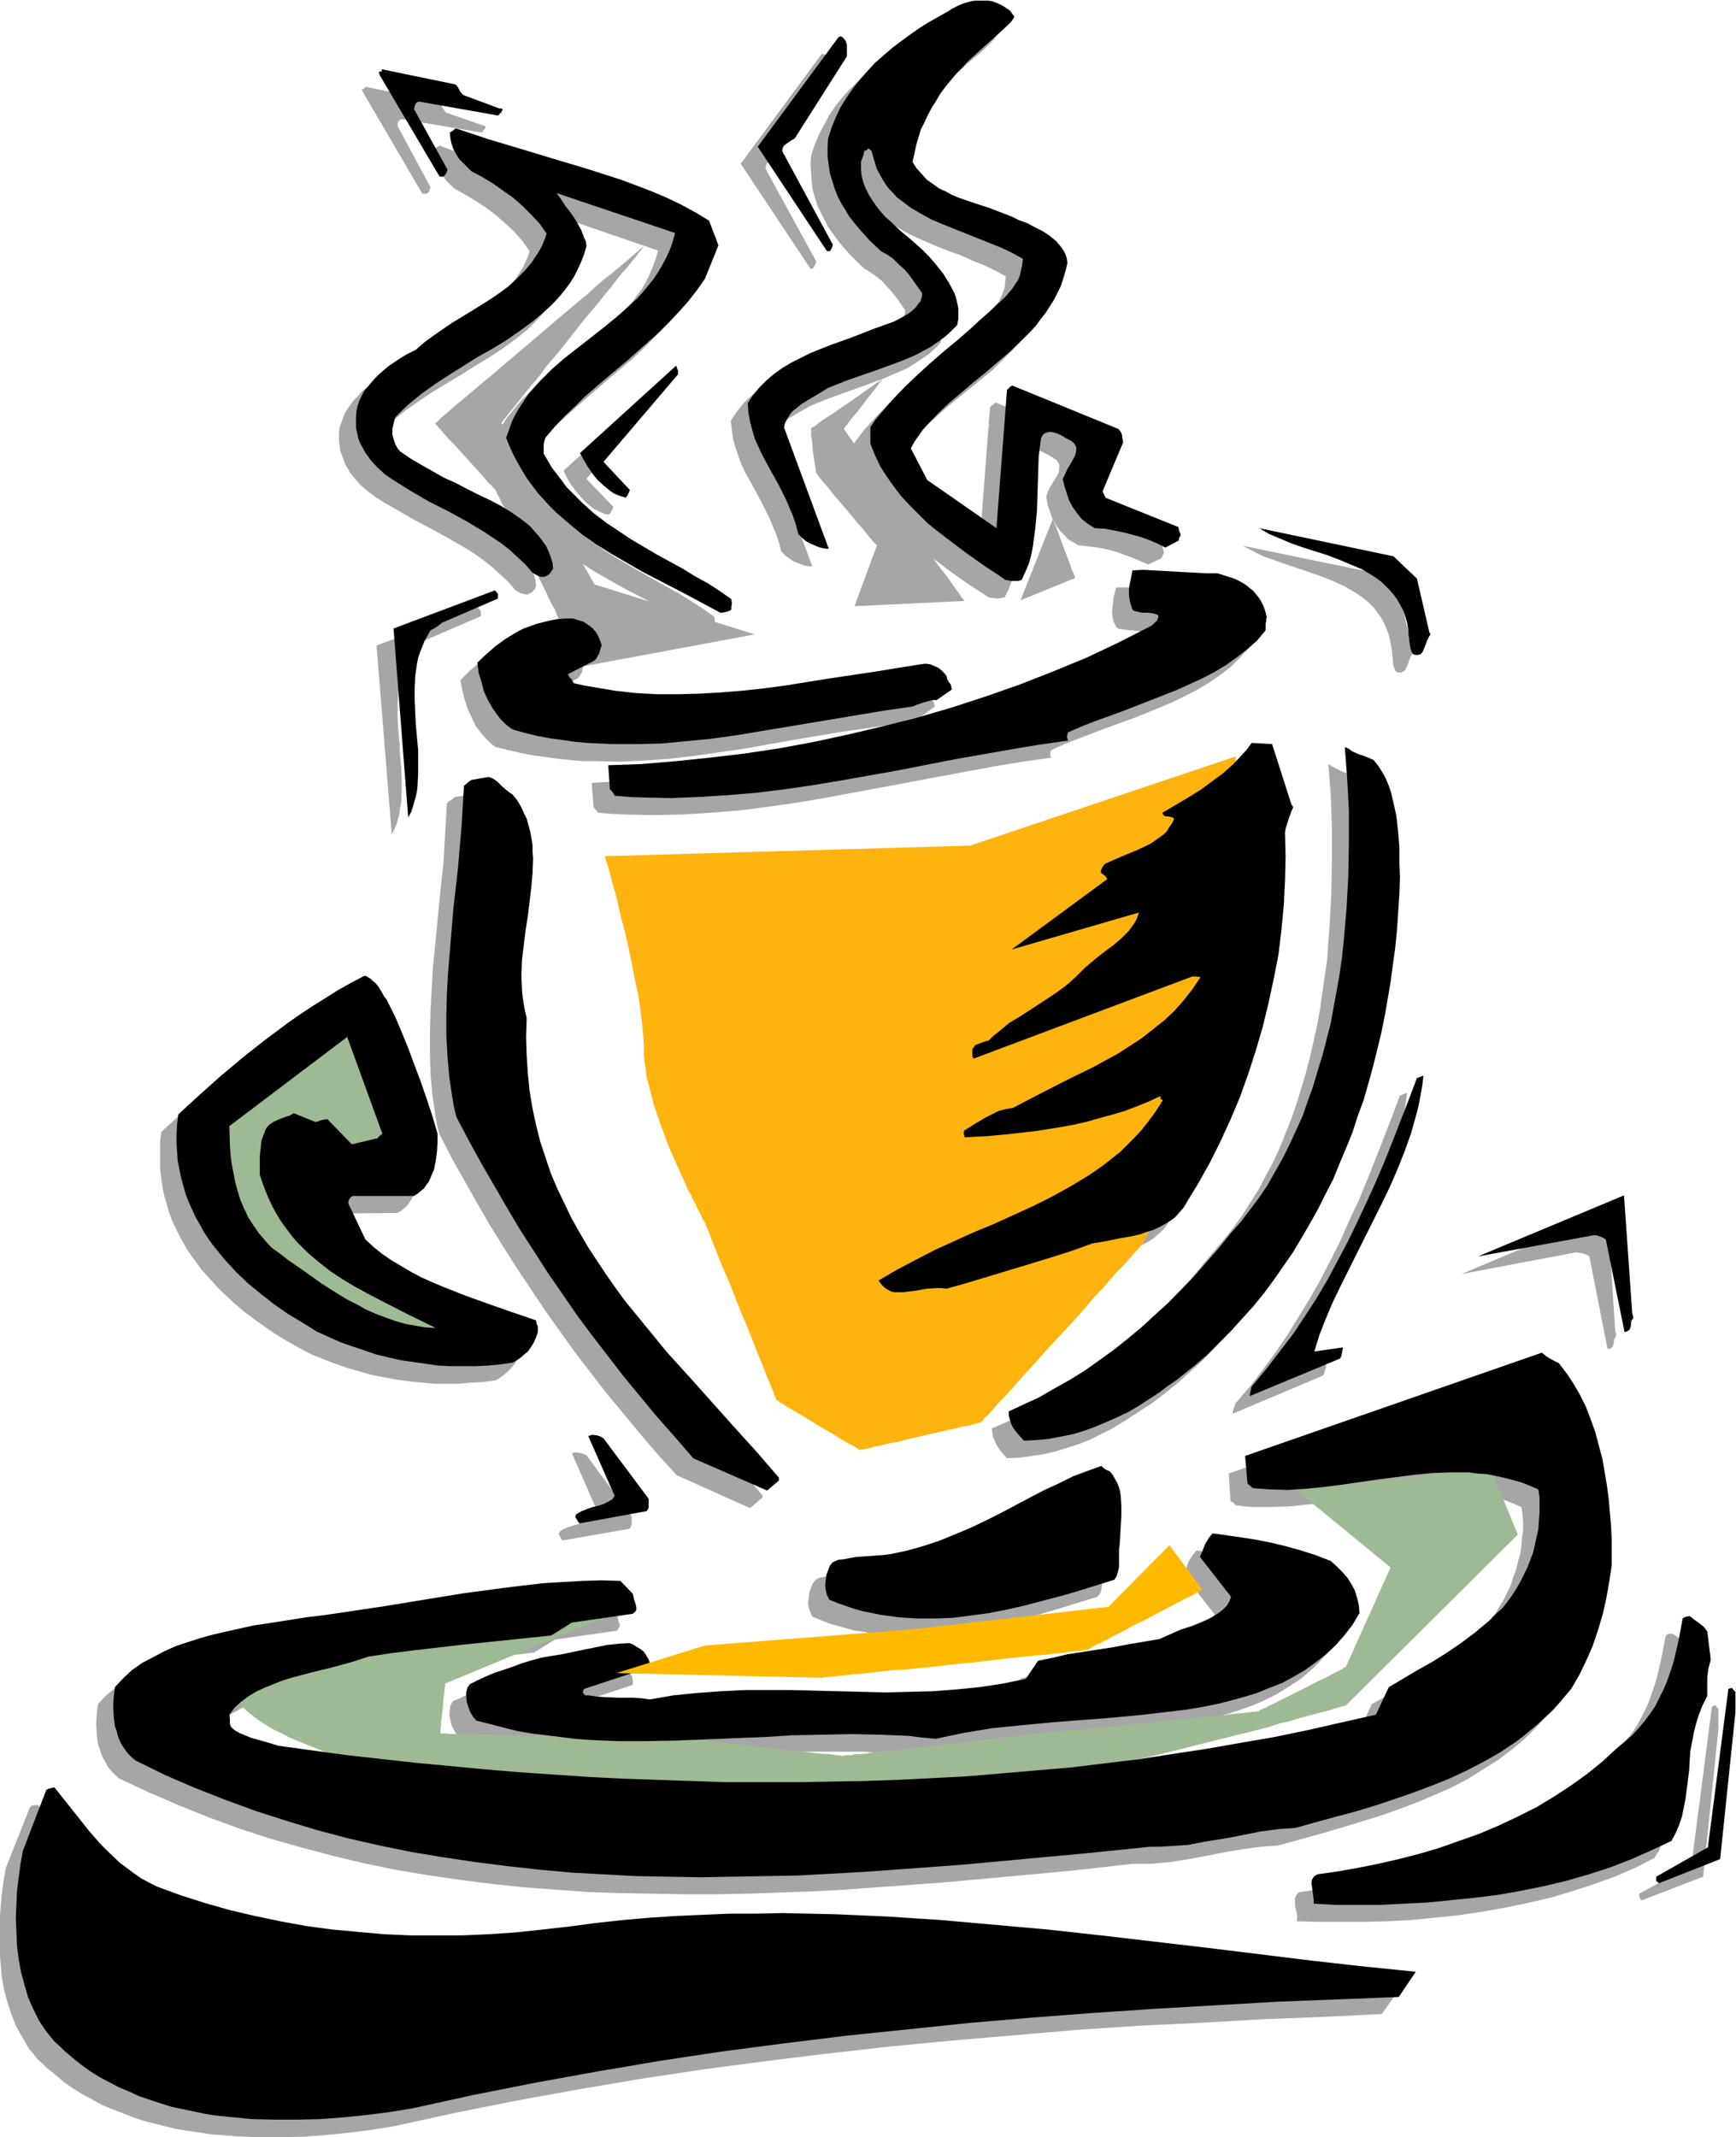
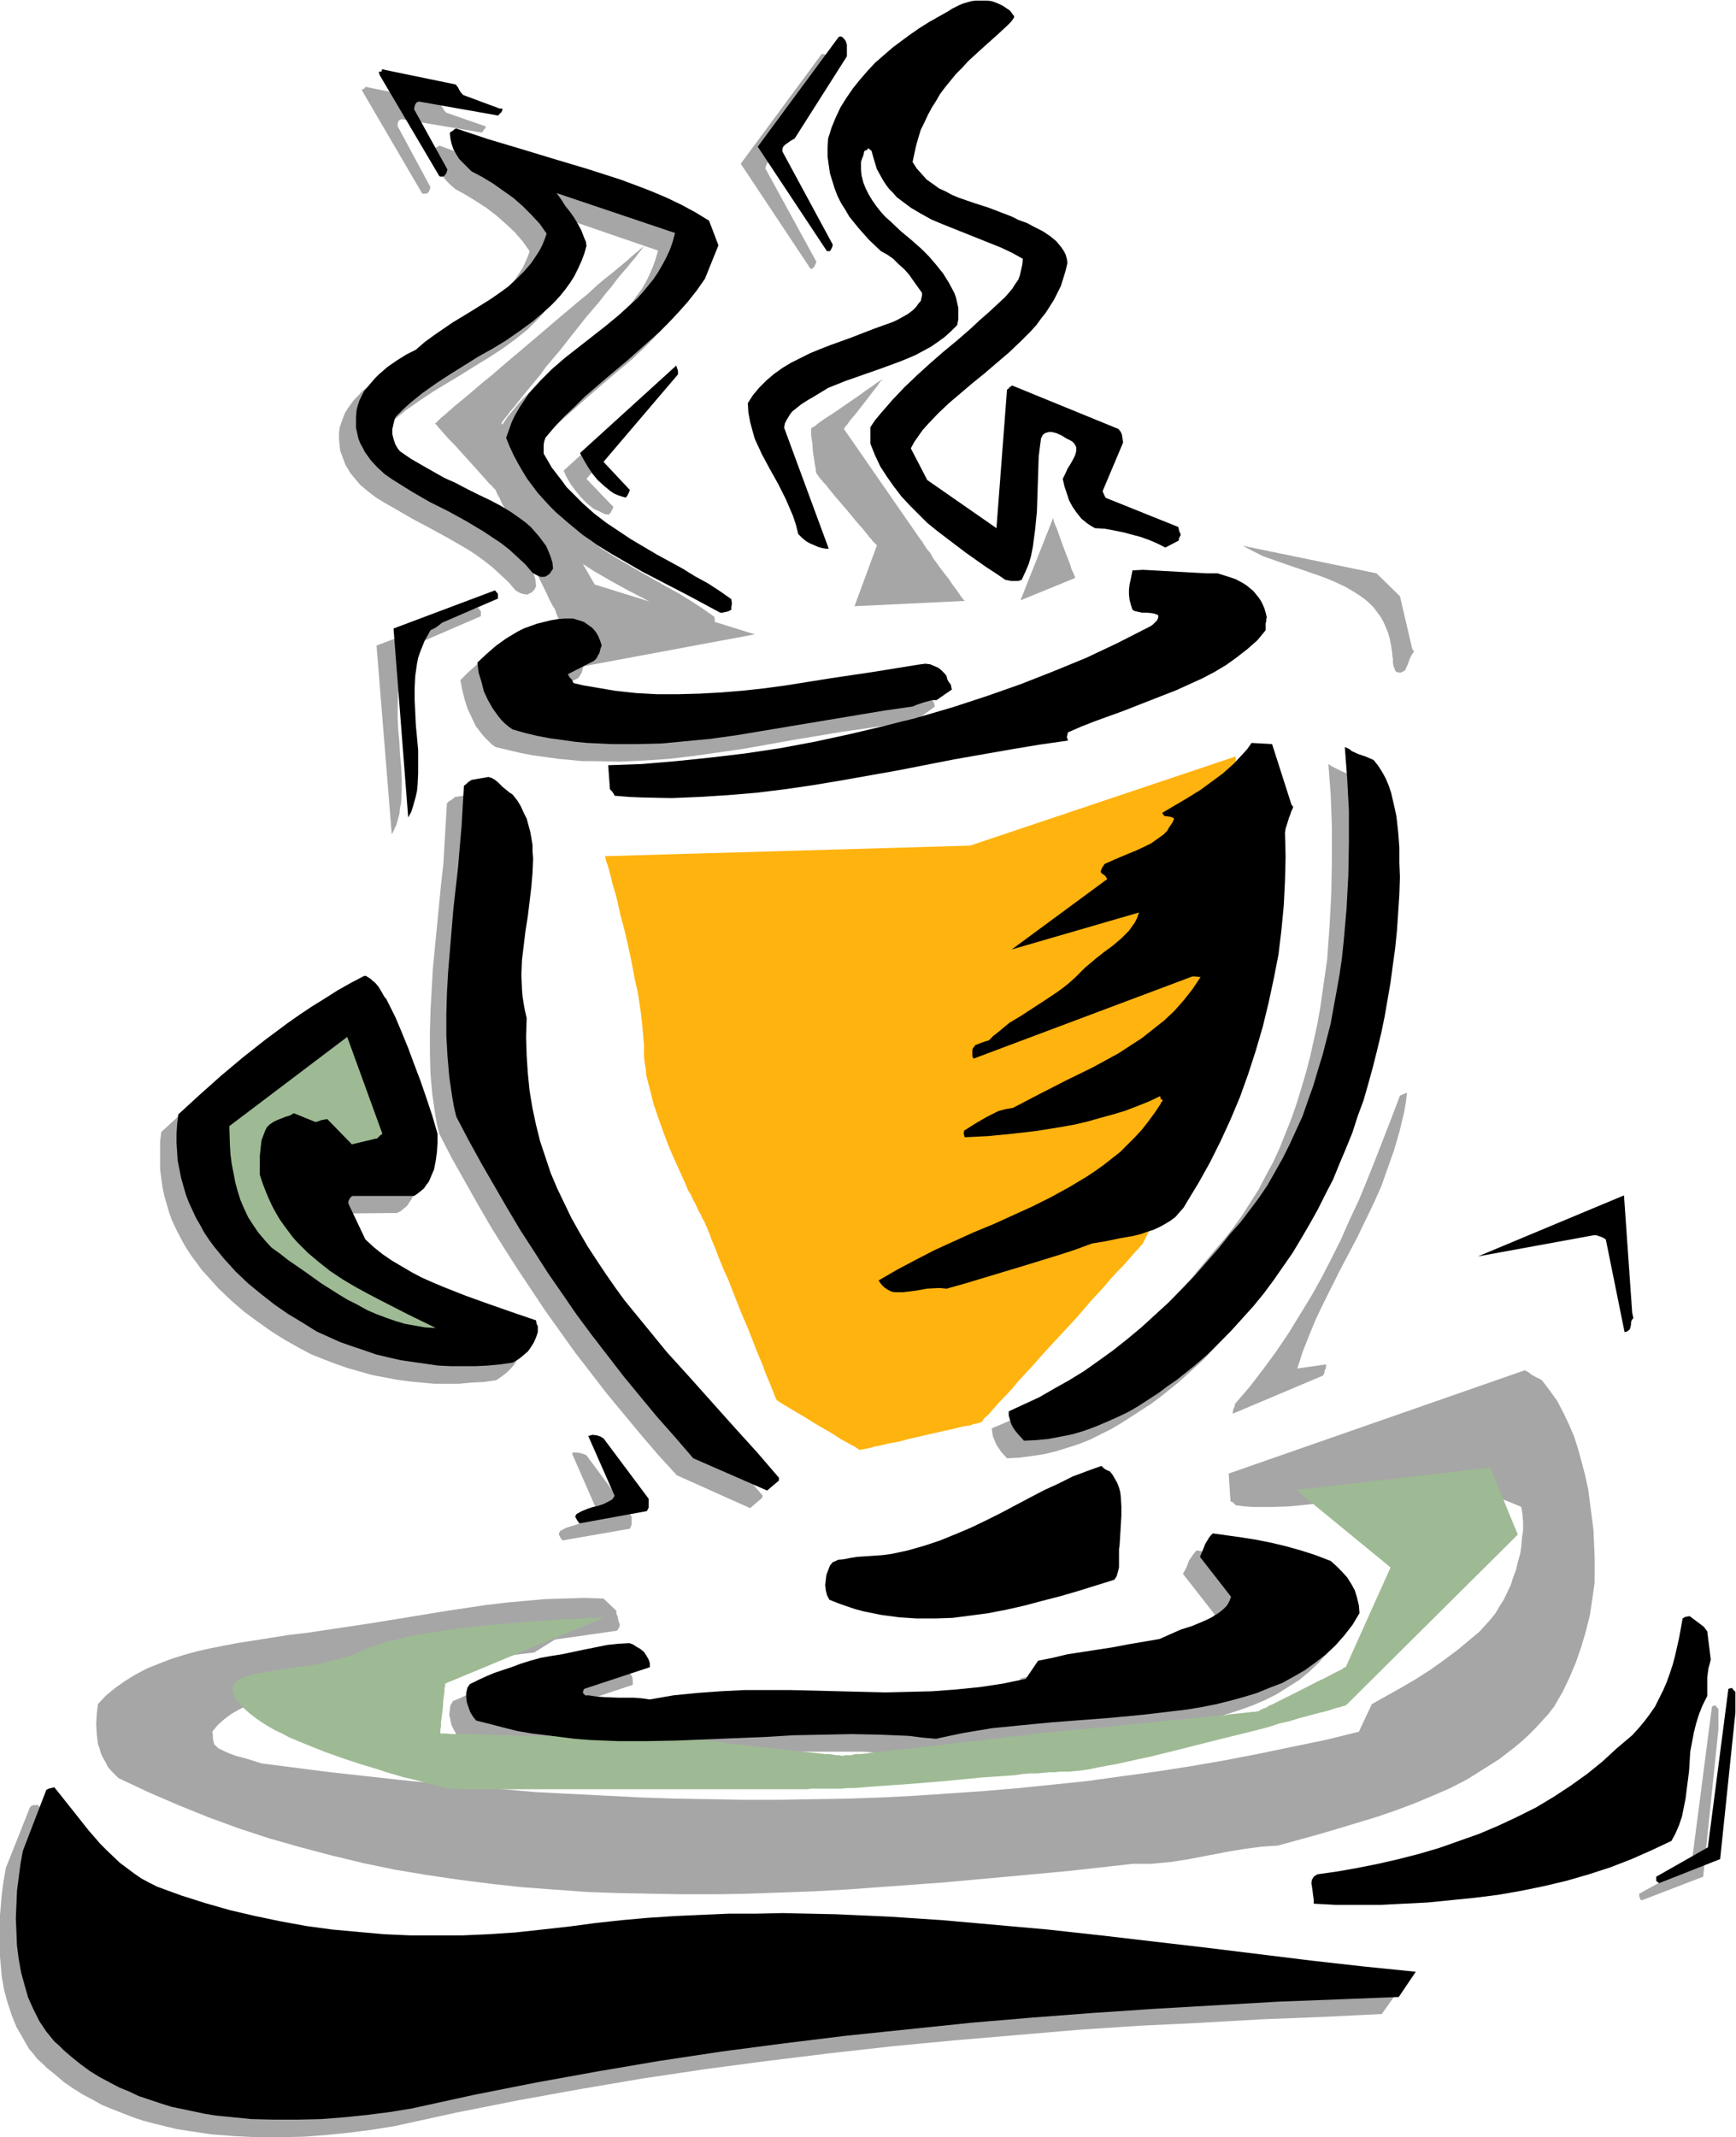
<svg xmlns="http://www.w3.org/2000/svg" fill-rule="evenodd" height="588.515" preserveAspectRatio="none" stroke-linecap="round" viewBox="0 0 2960 3642" width="478.257">
  <style>.brush1{fill:#a6a6a6}.pen1{stroke:none}.brush2{fill:#9eba94}.brush4{fill:#000}</style>
  <path class="pen1 brush1" d="M2930 2947v-35l-3-3-1-2-1-1h-2l-1 1-3 1-35 270-89 49v4l1 3 1 3 2 1h1l104-40 26-251z" />
-   <path class="pen1 brush1" d="m2888 2858-6-48-3-5-3-4-8-6-16-11h-6l-3 1-3 3-6 32-7 31-4 15-5 15-5 15-6 14-7 14-7 13-8 13-10 13-10 12-11 11-12 12-14 10-12 12-12 11-27 22-27 20-29 18-31 18-31 16-33 15-33 14-33 13-34 11-35 10-35 9-35 9-34 7-35 6-34 5-4 1-2 2-2 3-1 2-1 3v10l1 7 2 7 1 8-1 7 38 1h77l40-1 39-2 40-4 40-4 40-6 40-7 39-8 39-9 37-11 37-12 36-13 35-15 33-17 8-13 5-14 5-14 4-15 3-16 2-15 3-32 3-32 2-16 3-17 4-15 5-16 6-16 8-15v-33l2-14 2-8 2-7zm-134-591-13-201-249 105 196-37 5 1 6 1 6 2 5 3 31 158 4-1 3-1 2-3 1-3 1-4v-4l2-4 2-4-2-8z" />
  <path class="pen1 brush1" d="M2719 2697v-43l-1-23-1-23-3-24-3-23-3-23-5-23-6-23-6-22-7-22-9-21-10-21-10-19-13-18-13-17-5-3-5-2-3-2-4-2-5-4-7-4-505 176 3 46 1 2 3 1 2 2 3 3 15 2 15 1h30l31-1 31-3 31-4 62-9 31-5 31-3 30-3 31-1h31l15 1 15 2 15 2 15 3 14 4 15 5 15 6 14 6 2 13 1 13v14l-2 13-1 14-2 13-4 14-3 13-5 13-4 13-12 25-7 11-7 12-8 10-9 10-11 12-12 10-24 20-24 18-24 17-25 16-24 14-50 28-22 47-57 14-58 12-58 12-57 11-58 10-58 9-59 8-58 8-58 6-58 6-59 5-58 4-59 4-58 3-59 2-59 1-59 1h-58l-59-1-59-1-59-2-59-3-59-3-59-3-58-5-59-4-117-12-118-13-117-15-22-7-11-3-11-3-11-4-9-4-10-5-7-7-1-5-1-5v-5l-1-6 9-11 11-10 12-9 14-8 14-7 15-7 15-5 17-5 33-9 16-4 17-4 33-9 16-5 15-6 40-6 40-5 78-8 78-8 76-9 35-22 105-15 2-1 1-2 2-3 1-5-2-4-2-10-2-4v-5l-22-21-33-1-33 1-33 1-34 3-33 3-34 4-67 10-67 11-68 11-67 10-33 5-34 4-44 7-45 7-46 9-22 5-22 6-22 7-21 8-20 8-19 10-18 11-17 12-16 13-14 15-2 17-1 17 1 17 2 17 3 8 2 8 4 8 4 7 4 8 6 7 6 6 6 6 51 24 51 22 52 21 52 19 52 17 53 15 53 14 54 13 53 11 54 9 54 8 55 7 55 6 54 4 55 4 55 2 56 1 55 1h55l55-1 56-2 55-2 55-3 55-4 110-8 110-10 108-10 107-12h32l32-3 32-5 31-6 16-3 15-3 30-5 30-4 14-1 15-1 69-19 34-10 33-10 33-10 32-11 32-12 31-13 30-13 29-15 27-17 27-17 13-10 13-10 12-10 12-11 12-12 11-12 11-12 10-13 14-24 12-25 11-26 9-26 8-27 7-28 4-27 4-28zm-311-1591-21-90-40-39-228-47 17 9 18 9 20 7 20 7 41 14 20 7 20 8 19 9 17 10 9 6 7 5 8 7 7 7 6 8 6 8 5 9 4 9 4 10 3 11 2 11 2 13v4l1 4v7l1 6 2 5 1 3 2 2 4 1h4l4-2 3-2 2-5 2-4 4-11 3-6 4-6-3-4zm-9 756-12 5-14 37-14 36-14 36-14 35-14 34-16 34-15 34-16 32-17 33-18 32-19 31-19 31-21 31-22 30-23 30-25 29-1 5-2 4-1 5v3l154-65 2-4 1-5 2-5v-5l-49 7 9-28 11-28 12-29 13-27 28-56 29-55 14-29 14-29 13-29 11-31 11-31 9-31 8-33 3-17 2-17z" />
  <path class="pen1 brush1" d="m2386 3390-89-9-89-10-180-22-180-21-90-10-90-9-91-8-90-6-91-3-45-1-46-1h-45l-46 1-45 1-46 3-45 3-46 4-46 4-45 6-45 6-46 4-45 4-45 2h-45l-45-1-44-2-45-3-44-5-44-6-43-7-44-9-42-11-42-11-42-13-41-15-14-7-13-8-13-8-12-9-12-10-11-10-11-10-10-11-21-23-19-24-19-25-19-24h-7l-4 1-3 3-41 103-4 23-3 23-2 23-2 23v47l2 23 2 23 4 23 6 22 7 21 8 20 11 19 5 9 6 10 7 8 7 9 8 7 8 8 15 12 14 12 16 11 16 10 17 9 16 9 17 7 18 7 18 7 18 6 19 5 37 9 19 3 20 3 20 3 39 3 40 2h40l40-1 39-3 39-4 39-5 37-6 105-23 106-21 105-19 106-18 107-16 106-14 106-13 107-12 105-10 106-9 105-9 105-7 105-5 104-6 103-4 102-5 30-42zm-28-1865v-25l-1-26-2-27-3-27-3-13-3-13-3-13-4-12-5-12-6-12-7-11-7-10-8-3-7-2-12-5-10-5-6-3-6-4 4 53 2 55v55l-1 56-3 57-4 56-4 28-4 28-4 28-5 28-6 27-6 27-7 27-8 27-8 26-9 26-10 25-10 25-11 24-13 24-12 23-14 22-14 22-15 21-16 20-17 20-21 25-20 24-22 23-21 23-23 22-22 22-24 20-24 20-24 19-24 18-25 17-25 16-26 15-26 14-26 13-26 11 1 7 1 7 3 7 3 7 4 6 4 6 10 11 21-1 22-3 20-3 21-5 19-6 19-6 20-8 18-9 18-9 17-10 17-11 17-11 17-11 16-12 30-24 21-19 21-19 20-21 19-20 18-22 18-22 17-22 17-23 15-24 15-24 15-24 13-26 13-25 13-26 12-26 11-27 10-27 10-27 9-28 8-28 8-28 8-28 12-58 5-29 5-29 4-30 4-30 3-29 2-30 2-30 1-30zm-68 1253-2-13-2-13-5-12-6-11-7-11-8-10-10-10-9-8-26-10-26-9-25-7-24-6-25-4-25-4-50-8-4 5-3 4-6 9-4 11-6 11 54 69-3 7-5 7-5 6-6 5-7 5-8 4-8 5-8 3-18 7-19 7-18 7-17 9-27 5-26 4-26 4-26 4-52 9-25 5-26 6-20 30-20 5-20 4-40 6-40 4-40 2-40 2h-40l-80-1-81-2h-80l-40 1-40 3-41 5-40 6-14-1-13-1h-26l-25-2h-13l-13-2h-3l-3-1-2-1-1-1v-6l2-2 111-37v-7l-1-7-4-6-5-6-6-5-6-5-7-3-6-3-18 1-19 3-20 3-19 5-38 8-19 3-18 2-17 6-17 5-16 5-15 5-28 11-14 7-14 6-2 4-2 3-1 8-1 8 2 9 2 9 4 8 4 7 5 6 24 7 24 6 24 5 24 5 24 3 24 3 25 2 24 2 50 2h99l50-2 50-2 50-3 49-2 50-2h98l48 3 24 2 23 3 23-5 24-5 24-4 24-4 51-6 51-4 52-4 53-4 51-5 51-6 25-4 25-4 24-5 24-5 23-7 22-7 22-8 21-9 20-10 19-12 19-12 17-14 16-15 15-17 14-19 6-9 7-11z" />
-   <path class="pen1 brush1" d="m2173 1400-33-103-35-1-7 10-8 9-16 17-17 15-19 15-20 13-21 14-21 13-23 13 1 3 2 2 2 1h9l4 1 3 2-4 8-4 7-5 6-6 6-6 6-7 5-7 4-9 4-16 9-18 7-18 8-18 8-2 1-1 2-2 4-3 5 1 2 1 2 3 2 3 2 2 2 1 4-162 120 217-63-3 8-4 8-6 8-5 7-6 6-7 7-14 11-29 23-13 10-6 6-5 6-11 10-10 9-11 9-10 8-21 14-21 13-20 12-19 13-18 14-9 7-9 9-7 1-6 2-5 3-4 1-2 1-1 2-1 3-1 3-1 3v4l1 4 1 3 373-139h6l8 1-14 20-15 20-16 17-17 17-18 15-20 14-20 14-20 12-22 13-21 11-45 23-46 23-45 24-13 2-11 3-11 4-10 5-19 12-19 11-1 1v1l-1 3 1 4 1 3 20-1 20-1 41-4 43-5 44-6 21-5 21-5 22-5 21-6 21-7 20-7 20-8 20-9v3l1 2h2l1 1v1l-1 2-1 1-1 2-10 16-11 14-12 14-12 14-12 12-13 12-14 12-13 10-15 11-14 10-30 18-31 17-33 16-32 15-34 15-33 14-34 15-33 15-32 16-32 17-31 19 4 7 5 5 6 4 6 2 7 2h14l8-1 8-1 7-2 17-2 17-1h8l8 1 64-19 62-19 61-19 31-10 30-11 24-4 24-4 24-5 22-6 11-4 10-4 10-5 9-6 8-7 8-7 7-9 5-9 21-33 19-35 18-36 16-37 16-38 15-39 13-40 11-41 11-41 8-41 8-42 5-42 4-41 3-42v-41l-1-40 1-7 2-7 4-12 2-6 2-5 2-4 1-3-3-5zm-43-306v-5l1-4 1-4-2-7-3-7-3-7-3-7-4-6-4-5-5-5-5-5-12-8-13-7-14-6-16-4h-19l-19-1-36-3-35-2h-36l-2 8-2 8-1 9-1 8-1 9 1 8 2 9 4 8 3 3 4 1 8 1 10 1 9 1h4l2 1 2 1 1 2v3l-2 4-3 4-4 4-4 3-4 2-52 26-54 25-55 24-56 21-58 21-57 18-59 17-59 16-59 14-59 12-60 11-59 9-59 8-59 6-58 4-57 3 3 40v1l2 3 3 3 3 4 24 2 24 1 48 1 48-1 48-3 49-4 48-6 48-7 48-8 97-18 96-18 97-18 49-8 49-7-2-2v-8l2-3 22-10 23-9 47-18 47-17 45-18 23-10 21-10 21-11 20-12 19-13 18-14 16-16 15-16v-10zm-145-152-1-3-1-4-1-4-2-4-122-49h-1l-1-3-3-4-2-5 35-83v-6l-1-6-3-6-3-4-181-75-2 1-1 1-1 1h-1v1l-2 1-3 3-18 236-117-82-29-55 7-10 7-10 7-10 8-10 17-19 19-17 20-18 20-17 21-17 42-34 19-19 19-19 17-20 7-10 7-11 7-12 6-11 6-12 5-13 3-13 4-13-1-7-3-7-3-6-3-6-5-6-5-5-5-5-6-4-12-9-13-7-14-6-13-6-13-5-13-5-25-10-26-8-25-9-12-5-12-6-11-6-10-7-10-8-9-8-8-10-7-11 2-15 3-13 4-14 5-13 5-13 6-12 7-13 7-12 8-12 8-11 9-12 10-11 10-11 10-10 23-22 30-25 14-14 6-6 5-7v-3l-1-3-3-3-3-3-5-5-6-3-7-4-6-2-7-2-7-1-7-1h-7l-7 1-7 1-7 1-7 3-6 2-7 3-6 4-5 4-16 8-16 10-17 10-15 10-16 12-15 12-16 13-14 13-14 14-13 14-12 15-11 16-9 17-9 17-7 17-6 18-1 16 1 15 1 15 2 14 4 13 4 13 6 12 6 12 6 12 8 11 8 11 8 10 18 20 19 18 11 7 10 7 10 8 9 10 8 9 8 10 14 20v5l-1 5-1 4-2 4-6 7-6 6-8 5-7 5-9 4-8 4-36 14-36 13-36 14-18 7-17 7-16 7-16 9-14 9-14 10-14 10-12 12-10 13-10 15 2 16 2 15 4 15 5 14 5 14 6 13 14 25 14 26 13 26 6 14 6 14 5 15 4 15 6 7 7 5 7 5 7 3 8 3 6 2 6 1h6l-77-207 2-6 2-6 3-6 3-5 5-4 4-5 10-8 11-7 12-7 23-13 30-12 61-22 30-11 14-6 14-6 14-6 13-8 12-8 12-8 11-10 10-10 1-10v-19l-2-9-2-9-3-9-4-8-4-8-11-17-11-15-13-14-12-12-9-8-18-15-9-7-18-17-8-9-8-8-8-10-7-9-6-10-5-11-4-10-2-11-1-11v-12l1-7 2-5 1-5 2-3h3l1-1 1-3h1l2 1 2 2 1 1 3 11 3 11 4 10 4 9 5 9 5 8 6 7 7 8 7 6 7 7 16 11 17 11 18 9 20 9 19 8 20 8 20 7 20 9 20 8 19 9 18 10-1 9-1 10-3 8-3 8-4 8-6 7-5 8-6 6-14 13-15 14-15 13-15 14-47 40-45 40-21 20-21 22-20 22-9 12-9 12v29l8 19 10 19 11 18 11 17 13 17 14 15 15 15 16 14 16 14 16 13 33 25 34 24 34 22 5 1h4l4 1h3l5-1 6-1 7-14 5-14 4-14 3-14 3-15 2-15 2-31 1-31 1-32 2-31 1-15 3-15 1-5 2-3 3-2 4-1 3-1 4 1h4l5 2 8 4 8 4 8 5 3 2 2 1 2 4 2 3v8l-1 7-4 7-5 8-2 4-3 4-4 8-3 9 2 13 4 12 4 12 6 11 7 10 9 9 4 5 6 4 6 3 6 4 17 2 16 2 16 3 15 4 14 5 14 5 14 6 14 6 23-11v-2l1-1 1-3 2-3zm-104 1720v-16l2-33 1-17-1-16-2-8-2-8-3-7-3-7-4-7-6-7-3-1-3-1-4-3-4-3-24 8-24 10-24 11-25 12-25 13-24 12-50 26-26 13-26 11-27 11-27 9-27 8-15 3-14 2-14 2-15 2-14 1h-15l-6 2-6 1-11 1-10 2-4 1-5 3-5 6-3 7-3 8-1 9-1 9 1 9 3 8 3 7 15 6 15 6 15 4 14 4 15 4 15 2 15 3 15 2 31 2h30l30-2 31-3 30-5 31-5 31-7 31-8 30-9 31-9 61-19 5-6 2-7 1-7 1-8-1-16 1-8 1-7z" />
  <path class="pen1 brush1" d="m1592 1196-2-2-2-4-1-4-2-5-3-5-5-5-6-4-7-3-7-2-7-1h-8l-8 2-74 11-74 12-74 11-37 5-37 4-37 4-37 2-36 1-36-1-37-2-35-3-35-6-18-4-18-4-3-5-3-5-2-2v-1l-1-1-1-1 46-22 2-2 2-3 3-5 1-4 1-4 2-4 1-5-2-8-3-8-5-7-6-6-6-5-8-5-9-4-10-2h-13l-13 1-12 1-12 3-12 3-11 4-11 5-10 5-10 5-10 6-18 13-16 14-15 15 3 16 4 16 5 16 7 15 7 15 10 13 5 6 6 6 6 6 7 5 21 5 21 5 21 4 22 3 21 3 21 2 21 2h21l43 1 42-2 43-3 42-5 42-6 42-6 84-15 84-14 42-6 42-6 8-2 7-2 6-2 5-2 11-3 6-1h5l26-19-2-8zM1415 125v-20l-2-5-3-5-1-1-2-1-3-1h-3l-138 187 119 179h2l2-1 2-2 2-4 2-5-87-159 1-4 1-3 2-3 3-3 7-4 8-5 88-140zm-115 2423-38-44-38-43-39-42-38-43-38-42-37-44-35-44-17-23-16-23-16-23-15-24-14-24-14-24-12-25-12-26-10-26-10-26-8-28-7-27-6-29-5-29-3-30-3-31v-31l1-33-3-12-2-12-2-12-1-13-1-24 1-25 3-26 2-25 4-25 4-25 3-24 2-25v-35l-1-12-1-11-2-11-3-11-4-11-4-11-6-10-6-10-7-10-7-5-6-4-4-5-9-8-5-3-5-3-6-2-28 4-6 5-4 2-4 4-2 34-2 34-2 35-4 35-7 72-7 72-2 36-2 36-1 36v35l1 36 3 34 5 35 3 17 4 16 21 41 22 39 22 39 22 38 23 37 23 36 24 36 24 36 25 35 25 35 27 35 27 35 29 35 29 35 30 35 32 35 125 56 21-18v-4zm-81-1490-1-7-20-14-20-13-21-13-22-12-44-25-43-25-22-14-21-15-20-16-20-17-18-18-9-10-9-10-8-11-8-11-8-12-7-12v-15l1-6 2-6 16-19 17-18 17-17 18-16 36-32 36-31 37-31 17-16 17-17 17-18 16-18 15-19 14-20 22-56-16-43-23-13-24-13-25-12-25-11-27-10-27-10-28-10-28-8-56-18-57-17-56-17-28-8-27-10-2 2h-1l-1 1h-1l-1 1-2 1-3 2 1 11 2 9 4 9 4 8 6 8 6 8 7 7 8 7 18 10 18 11 17 11 17 13 16 14 15 14 14 16 12 17-3 9-4 9-4 9-5 8-10 15-12 14-13 13-14 12-15 12-15 10-33 21-32 20-17 10-16 11-15 12-14 12-16 9-17 9-15 12-16 12-6 7-7 7-6 8-5 7-5 8-3 8-3 8-3 9-1 10v10l1 9 1 10 3 8 3 8 3 8 9 15 5 6 11 13 13 11 13 10 16 10 16 9 31 18 32 17 31 17 31 18 14 9 15 11 14 11 13 12 14 13 12 14 5 3 4 2 3 1h1l4 1h4l3-2 3-1 2-2 3-3 3-6-1-11-3-10-3-9-5-9-5-9-7-8-6-8-8-7-8-7-8-7-17-12-18-10-17-9-20-10-20-10-20-10-19-10-19-10-19-11-18-11-19-12-5-6-4-7-3-8-1-9-1-8 2-9 2-8 5-8 11-10 10-9 22-18 23-16 24-16 48-29 24-15 23-14 23-15 22-16 21-17 9-9 9-9 9-10 8-11 8-10 7-12 6-12 6-12 5-14 5-13-2-8-2-7-6-12-6-11-6-11-7-10-7-10-8-10-7-12 201 69-4 14-5 14-6 14-6 12-7 12-9 12-8 11-10 11-9 11-11 10-21 19-23 18-46 37-23 18-21 19-21 20-9 10-9 11-9 11-8 12-6 12-6 13-6 14-4 14 6 15 7 14 7 14 8 13 8 13 9 12 9 12 9 12 10 10 11 11 22 20 24 18 24 18 25 16 26 15 27 15 27 14 26 14 54 27 26 14h3l5-1 5-1 5-3v-7l1-3z" />
  <path class="pen1 brush1" d="m1127 664-1-5v-3l-2-3-163 149 5 11 7 12 9 12 9 11 10 10 11 9 7 3 6 3 6 3 7 1 1-1 2-2 2-4 3-6-46-48 127-148v-4zm-50 1934v-14l-77-104-2-1-2-1-7-2-7-1h-4l-3 2v-1l45 103-3 3-2 3-6 4-8 3-9 3-9 3-10 3-9 3-9 5-1 2-1 2v2l1 2 2 4 3 4 115-20 3-7zm-188-299-1-9-1-5-2-5-40-15-40-13-40-14-38-15-18-8-18-9-18-8-17-10-16-10-16-12-15-12-14-13-30-60 1-5 1-3 2-3 4-2 104-1 6-3 6-5 5-4 4-6 4-6 3-7 3-6 3-8 4-14 2-16 1-15v-15l-10-31-10-30-10-30-10-28-11-28-10-26-12-26-11-25-4-5-6-10-3-4-4-8-6-7-4-3-4-4-4-3-3-1-4-1-23 13-23 13-21 13-21 14-21 14-20 14-40 29-38 30-37 31-36 32-37 34-2 16v48l2 15 2 15 3 14 8 28 5 14 6 13 6 12 7 13 7 12 8 12 9 12 8 11 10 11 19 21 21 20 22 19 23 17 24 17 24 15 25 14 19 10 20 8 21 8 20 7 21 6 21 6 21 4 21 4 22 3 21 2 21 2h43l21-2 21-1 21-3 6-4 7-5 6-5 6-6 6-7 5-8 4-9 3-9zM824 214l-63-22-3-3-3-5-3-5-4-6-125-25-1 2-1 1-2 1h-2v1l1 2 1 2 1 2 100 171h7l2-1 2-2 1-2 1-3 1-3-56-104v-4l1-4 3-3 3-1 137 23 1-2 3-4 2-2v-2l-1-1-1-1h-2zm-4 828-5-7-173 65 26 322 4-8 4-9 5-18 1-10 2-9 1-20v-20l-1-21-2-21-1-21-2-21-1-21v-21l1-21 3-20 3-10 3-9 3-10 4-10 5-9 6-9 5-3 5-4 4-3 5-3 95-41v-8zm825-18-188 9 38-103v-1l-1-1-1-1-2-2-3-3-3-4-3-3-3-4-8-10-9-10-19-23-19-22-9-11-7-9-4-4-3-4-3-3-2-3-2-3-1-1-1-1v-1l-1-3v-4l-1-4-1-6-1-7-2-13-1-14-1-7-1-6v-12h1l1-2 3-1 3-2 2-2 8-6 9-6 11-7 45-31 11-8 9-6 8-6 3-2 3-2 2-1 2-1 1-1v1l-3 2-3 4-4 6-5 6-6 8-24 31-6 7-5 6-4 6-4 4-1 3h-1v1l131 189 1 1 1 1 1 2 3 5 4 6 6 7 5 9 13 18 14 18 6 9 6 8 5 7 4 6 4 5 1 1 1 1z" />
  <path class="pen1 brush1" d="m1287 1081-273-85-159-275 2-3 3-4 5-6 5-7 7-8 7-9 8-10 9-11 10-12 10-12 10-14 23-27 22-28 23-29 23-27 10-13 11-13 9-12 9-11 9-10 7-9 7-8 5-7 5-6 3-4 2-2 1-1-1 1-1 1-2 1-2 2-3 2-3 3-4 3-8 7-9 8-11 9-12 10-14 11-14 12-14 13-16 13-32 27-34 29-33 28-32 27-16 14-15 12-14 12-13 11-12 10-11 9-9 8-8 7-4 3-3 3-2 2-2 2-2 2-1 1h-1v1l1 1 1 1 2 2 2 3 3 3 6 7 8 9 9 9 19 21 19 21 9 10 7 8 7 8 3 2 2 3 2 2 2 2h1v2l1 1 1 3 2 4 3 5 2 5 3 6 4 7 4 8 4 8 8 18 9 19 10 19 10 20 9 18 9 18 4 8 4 8 3 7 3 6 3 6 3 5 2 3 1 3 1 2v1l38 93 301-56z" />
  <path class="pen1 brush2" d="M1031 2756h-3l-5 1h-22l-10 1-11 1h-12l-14 1-14 1-15 1-15 1-17 1-33 3-35 3-35 4-35 5-33 5-16 3-15 3-15 4-14 3-12 4-12 4-11 3-9 5-19 8-20 6-21 5-22 5-22 3-21 3-20 3-19 3-9 2-8 1-8 2-7 2-6 2-6 3-5 2-3 3-3 4-2 4-1 4 1 4 1 5 3 6 4 6 6 7 7 7 8 7 9 7 10 7 11 7 12 7 13 6 13 7 29 12 30 12 31 11 30 10 30 9 15 5 14 4 13 4 13 3 12 3 11 3 10 3 10 2 8 2 6 2 6 1h4l2 1h11l4 1h593l7-1h52l10-1h11l12-1 13-1 13-1 28-2 29-2 61-5 31-3 30-3 30-2 28-2 13-2 12-1h12l11-1 10-1h10l9-1h15l10-1 11-1 13-2 14-3 16-3 17-3 18-4 18-4 19-4 41-10 83-21 41-10 20-5 19-5 18-6 18-4 16-5 15-4 15-4 12-3 11-3 9-3 8-2 3-1 3-1h2l1-1h1l293-291-47-114-331 38 161 132-76 169v1h-2l-2 1-2 2-4 2-4 2-4 2-6 3-11 6-13 6-27 14-28 14-12 6-12 6-5 2-4 3-4 1-4 2-3 1-1 2h-3l-3 1h-5l-7 1-9 1-10 1-11 1-13 2-14 1-15 2-15 1-17 2-33 3-36 4-35 3-34 4-16 1-16 2-15 1-13 1-13 2-12 1-10 1h-8l-7 1-5 1h-5l-3 1h-4l-6 1-8 1-9 1-10 1-11 1-12 2-13 1-14 2-14 2-30 3-30 4-31 3-30 4-14 1-14 2-13 1-12 1-11 2-10 1h-9l-8 2h-10l-3 1h-4l-3-1h-5l-6-1-7-1h-7l-9-1-9-1-10-1-21-2-24-3-47-5-23-3-22-2-10-2-9-1-8-1-8-1-7-1h-6l-5-1h-3l-2-1h-41l-13-1h-47l-18-1h-18l-40-1-40-1-40-1h-39l-19-1h-18l-17-1h-15l-15-1h-34l-8-1h-10v-7l1-6v-6l1-8 2-15 1-16 1-7 1-7v-5l1-4v-4l272-113z" />
  <path class="pen1" style="fill:#ffb30f" d="m1031 1459 623-18 453-152-19 576-1 3-2 3-3 5-3 6-4 7-4 7-5 9-5 10-6 10-5 10-6 11-13 24-13 23-14 24-12 23-6 11-6 11-5 10-6 9-4 9-5 7-4 7-3 6-2 4-2 4-1 2-1 1-1 1-1 1-1 1-3 4-6 6-6 7-7 8-8 9-10 10-10 11-10 12-12 13-12 13-24 28-26 28-26 28-24 27-12 13-12 13-10 12-10 11-10 10-8 9-7 8-6 7-6 5-3 4-1 2-2 1v1h-2l-3 1-4 1-5 1-5 2-7 1-6 1-8 2-8 2-18 4-18 4-39 9-19 5-17 3-8 2-8 2-7 1-6 2-5 1-5 1-4 1h-3l-1 1h-1l-2-1-1-1-3-2-3-2-4-2-4-2-5-3-11-6-12-8-26-15-26-16-12-7-10-6-5-3-5-3-3-2-4-2-2-2-2-1-1-1h-1v-1l-1-2-2-4-2-6-3-7-3-8-4-9-4-10-4-11-5-12-5-12-5-13-11-28-12-28-11-28-11-28-6-13-5-12-5-12-4-11-4-10-4-9-3-9-3-7-2-5-2-4-1-3v-1h-1v-2l-2-2-2-4-2-5-3-5-3-6-3-7-4-7-4-9-5-8-4-10-9-20-10-22-10-23-9-24-9-25-8-24-6-24-6-23-1-12-2-11-1-10v-20l-1-11-1-11-1-12-3-25-4-27-6-27-5-27-6-28-6-26-7-26-5-23-3-12-3-10-3-10-2-9-2-8-2-7-2-7-2-5-1-4-1-3v-2l-1-1z" />
  <path class="pen1 brush4" d="M2959 2918v-35l-3-3-2-2v-1l-1-1-1 1h-2l-3 1-35 270-88 50v7l2 2 3 2 104-41 26-250z" />
  <path class="pen1 brush4" d="m2917 2828-6-48-3-4-3-4-8-6-4-3-4-3-8-6-6 1-3 1-3 2-6 33-7 31-4 15-5 15-5 14-6 14-7 14-7 14-9 13-9 12-10 12-11 12-13 11-13 11-12 11-13 12-26 21-28 20-29 19-30 18-32 16-32 15-33 14-34 12-34 12-34 10-35 9-35 8-35 7-34 6-35 5-3 2-3 2-1 2-2 3-1 6 1 6 1 7 1 8 1 7v7l37 2h78l39-2 40-2 40-4 40-4 40-5 40-7 39-8 38-9 38-11 37-12 36-14 34-15 34-16 7-13 6-14 5-15 3-15 3-15 2-16 4-31 2-33 3-16 3-16 4-16 5-16 6-15 8-16v-32l2-15 2-7 2-8zm-134-591-14-200-249 104 197-36h5l6 2 5 2 5 3 32 158 4-1 3-2 2-2 1-3 1-5v-3l1-4 3-4-2-9z" />
-   <path class="pen1 brush4" d="M2748 2668v-44l-1-23-2-23-2-23-3-23-4-24-4-23-6-22-6-23-8-22-8-21-10-20-11-19-12-18-13-17-6-3-4-2-7-4-6-4-6-5-506 176 4 46 1 2 5 4 3 3 15 1 14 1 31 1 30-2 31-3 31-4 62-9 31-4 31-4 31-3 31-1h30l15 2 16 1 15 3 14 3 15 4 15 4 15 6 14 6 2 14v26l-1 14-1 14-3 13-3 14-3 13-5 13-5 13-6 12-6 12-7 12-7 11-8 11-8 10-12 11-11 11-24 20-24 18-25 17-24 15-25 14-49 29-22 47-58 13-57 13-58 12-58 10-57 10-59 9-58 9-58 7-58 7-59 5-58 5-59 5-58 3-59 3-59 2-58 1-59 1h-118l-59-2-59-2-58-2-59-3-59-4-59-4-59-5-117-11-117-13-117-16-23-7-11-3-11-3-10-4-10-4-9-5-7-6-2-5v-10l-1-6 9-12 11-10 12-9 13-8 15-7 15-6 15-6 16-5 34-9 16-4 17-4 33-9 16-5 15-5 40-6 40-5 78-9 77-8 77-8 35-22 104-15 2-2 2-1 2-4v-4l-1-5-3-9-1-5-1-4-21-22-33-1-33 1-34 2-33 2-34 4-33 4-67 9-68 11-67 11-67 10-34 5-33 4-44 7-46 7-45 10-22 5-22 6-22 7-21 7-20 9-19 10-19 10-17 12-15 14-14 15-2 16-1 17 1 17 2 17 3 8 2 8 3 8 4 8 5 7 5 7 6 6 7 6 51 25 51 22 51 20 52 19 53 17 53 16 53 14 53 12 54 11 54 9 54 8 55 7 54 6 55 5 55 3 55 3 55 1 55 1 56-1 55-1 55-1 56-3 55-3 55-4 110-8 109-10 108-10 108-11h16l16-1 15-1 17-1 31-6 32-5 31-6 30-6 30-4 14-1 15-1 69-19 34-9 33-10 33-11 32-11 32-12 30-12 30-14 29-15 28-16 27-18 13-10 12-10 12-10 12-11 12-11 11-12 11-13 11-13 7-12 7-12 12-25 11-25 9-27 8-27 6-27 5-28 4-27zm-311-1591-21-91-40-38-229-48 17 10 19 8 19 8 20 7 41 13 21 8 19 8 19 8 17 10 9 6 8 6 7 7 7 7 6 7 6 8 5 9 5 9 4 11 3 10 2 12 1 12 1 5v4l1 6 1 6 2 6 1 2 2 2 3 1h5l4-1 3-3 2-4 2-5 2-5 2-6 3-6 3-5-2-4zm-10 756-11 4-14 37-14 36-14 36-14 35-15 35-15 33-16 34-16 33-17 32-17 32-19 32-20 31-20 30-23 30-23 30-25 30-2 9-1 4v3l154-64 2-4 1-5 1-5 1-5-49 7 9-29 11-28 12-28 13-27 28-56 28-56 14-28 14-29 13-30 12-30 11-31 9-32 4-16 3-16 3-17 2-17z" />
  <path class="pen1 brush4" d="m2414 3360-89-9-89-10-179-22-180-21-91-10-90-8-90-8-91-6-90-4-46-1-45-1-46 1h-45l-46 2-45 2-46 3-45 4-46 5-45 6-45 5-46 5-45 3-45 2h-90l-45-2-44-4-44-4-44-6-44-8-43-9-43-10-42-12-41-13-41-15-14-7-13-7-13-9-12-9-12-9-22-21-11-11-20-23-19-24-39-49h-2l-4 1-4 1-4 2-40 104-4 22-3 23-3 23-1 24-1 23 1 23 1 24 3 23 4 22 6 22 6 21 9 20 10 20 6 9 6 9 14 17 8 7 8 8 14 12 15 12 15 11 16 10 17 9 17 9 17 7 17 8 18 6 18 6 19 6 19 4 19 4 19 4 19 3 20 2 40 4 39 1h41l40-1 39-3 39-4 39-5 37-6 105-23 106-21 105-19 106-18 106-16 107-14 106-13 106-11 106-11 106-9 105-8 105-7 104-6 104-6 104-4 102-4 29-43zm-27-1865-1-25v-26l-2-26-3-27-3-14-3-13-3-13-4-12-5-12-6-11-7-11-8-10-7-3-7-3-12-4-11-5-5-4-7-3 4 53 3 55v55l-1 56-3 56-5 57-3 28-4 28-5 28-5 27-5 28-7 27-7 27-8 26-8 27-9 25-9 26-11 24-11 24-12 24-13 23-13 23-15 22-15 20-16 21-17 19-20 25-21 24-21 24-22 23-22 22-23 21-23 21-24 20-24 19-25 18-24 17-26 16-25 14-26 15-26 12-26 12v7l2 7 2 7 3 6 4 6 5 6 10 11 21-1 21-2 21-4 20-4 20-6 19-7 19-8 18-8 19-9 17-10 17-11 17-11 16-12 16-11 30-24 22-19 20-20 20-20 19-21 19-21 18-22 17-23 16-23 16-23 15-25 14-24 14-25 13-26 13-25 11-27 11-26 11-27 9-28 10-27 8-28 8-29 7-28 7-29 6-29 5-29 5-29 4-30 4-29 3-30 2-30 2-30 1-30zm-69 1254-1-13-3-13-4-13-6-11-7-11-9-10-9-9-10-9-26-10-25-8-25-7-25-6-25-5-25-4-50-7-4 4-3 4-6 10-4 10-5 12 53 68-3 8-4 7-6 6-6 5-6 4-8 5-8 4-9 4-17 7-19 6-18 8-18 8-53 9-26 5-26 4-52 8-25 6-25 5-21 31-20 4-19 4-40 6-40 4-40 3-40 1-40 1-80-2-81-2h-80l-40 2-41 3-40 4-40 7-14-2-13-1h-26l-25-1-13-1-13-2h-6l-2-2-1-1-1-1v-2l1-3 1-2 112-37v-7l-2-6-4-7-4-6-6-5-7-4-6-4-6-2-18 1-19 2-20 4-20 4-38 8-19 3-17 3-18 5-16 5-16 6-15 5-15 5-14 6-13 6-14 7-2 3-2 3-2 8v9l1 8 3 9 3 8 5 8 5 6 24 6 23 6 24 6 24 4 25 3 24 3 24 3 25 2 49 2h50l50-1 50-2 49-2 50-2 50-3 50-1 49-1 49 1 48 2 24 3 23 2 23-5 24-5 24-4 24-4 50-5 52-5 104-8 52-5 51-6 25-3 24-4 25-5 24-6 22-6 23-7 22-9 21-8 20-11 19-11 18-13 18-14 16-15 15-17 14-18 6-10 6-10z" />
  <path class="pen1 brush4" d="m2202 1371-33-103-35-2-7 10-8 9-16 17-18 16-19 14-19 14-21 13-22 13-22 13 1 3 2 2 2 1h3l6 1 3 1 3 2-3 7-5 7-4 7-6 6-7 5-7 5-7 5-8 4-17 8-17 7-19 8-18 8-1 1-2 3-2 3-2 5v2l1 2 3 2 4 3 1 2 2 3-163 120 217-63-3 9-4 8-5 7-5 7-7 7-6 6-14 12-15 11-14 11-13 11-6 5-6 6-10 10-11 10-10 8-11 8-21 14-20 13-20 13-20 12-18 15-9 7-8 8-4 1-3 1-6 2-5 2-5 2-1 1-1 2-2 2-1 3v11l2 4 373-140h5l9 1-14 21-15 19-16 18-17 16-19 15-19 15-20 13-20 13-22 12-22 12-45 22-45 23-46 24-12 2-12 3-10 5-10 5-19 11-19 12h-1v1l-1 4 1 4 1 3 20-1 20-1 41-4 43-5 43-7 22-4 21-5 21-6 22-6 20-6 21-8 20-8 19-9 1 3v2l3 1v3l-2 1-1 3-10 15-11 15-11 14-12 13-13 13-12 12-14 11-14 11-14 10-15 10-30 18-31 17-32 16-33 15-33 15-34 14-33 15-33 15-33 17-32 17-31 18 5 7 5 5 6 4 6 3 6 1h14l8-1 8-1 8-1 16-3 17-1h8l9 1 32-9 63-19 30-9 62-19 31-10 30-11 24-4 24-5 23-4 12-3 11-4 10-3 11-5 9-5 10-6 8-6 7-8 7-8 6-10 20-33 19-34 18-36 17-37 16-38 14-39 13-40 12-41 10-41 9-42 8-41 5-42 4-42 2-41 1-41-1-41 1-7 2-6 4-13 2-5 2-6 2-4 1-3-3-4zm-44-307v-2l1-3v-4l1-3-2-8-2-7-3-7-3-6-4-6-5-6-4-5-5-4-6-5-6-4-13-7-15-5-16-5h-18l-19-1-36-2-36-2-18-1-18 1-3 15-2 9-1 9v8l1 9 2 8 3 9 3 2 4 1 9 2h9l9 1 4 1 3 1 2 1 1 1v3l-2 5-4 4-3 3-4 3-4 2-53 27-53 25-56 23-56 22-57 20-58 19-58 17-59 15-59 14-60 13-59 11-60 9-59 7-58 6-59 5-57 2 3 41 1 1 2 2 3 4 2 4 24 2 25 1 48 1 48-2 48-3 48-4 49-6 48-7 48-8 96-17 97-19 97-17 48-8 49-7-1-3-1-3 1-4 1-4 23-10 23-9 47-17 46-18 46-18 22-10 22-10 21-11 20-12 18-13 18-14 17-15 14-17v-10zm-145-152v-2l-2-4-2-8-122-49-2-1-1-2-2-4-2-5 35-83-1-6-1-7-2-5-4-5-181-74-2 1-1 1h-1v1h-1l-1 2-3 2-18 236-118-82-28-54 6-11 7-10 7-10 8-9 18-19 19-18 20-17 20-17 21-17 21-18 20-17 20-19 18-18 9-10 8-11 8-10 14-22 6-12 6-12 4-13 4-13 3-13-1-7-2-7-3-6-4-6-4-5-5-6-11-9-12-8-14-7-13-7-14-5-12-6-13-5-26-10-25-8-26-9-12-5-11-6-11-5-11-8-10-7-8-9-9-10-7-11 3-14 3-14 4-14 4-13 6-12 6-13 7-13 7-11 7-12 9-12 9-11 9-11 11-11 10-11 23-21 29-26 14-13 7-7 5-7v-3l-2-2-2-3-3-4-6-4-6-4-6-3-7-3-6-2-7-1h-21l-7 1-7 2-7 2-7 3-6 3-6 3-6 4-16 9-16 9-16 10-16 11-15 11-16 12-15 13-15 13-13 14-13 15-12 15-11 16-10 16-8 17-7 17-6 19-1 15v16l2 14 2 14 4 13 4 13 5 13 6 12 7 11 7 12 8 10 9 11 17 19 20 19 11 6 10 7 9 9 10 9 8 9 7 10 15 21v5l-1 4-1 5-3 3-5 7-6 6-8 6-16 9-8 4-36 13-36 14-36 13-18 7-17 7-16 8-16 8-15 9-14 10-13 11-12 12-11 13-9 14 1 16 3 16 4 15 4 14 6 13 6 13 14 26 14 25 13 26 6 14 6 14 5 15 4 16 6 6 7 6 7 4 7 3 7 3 7 2 6 1h5l-76-206 1-7 3-6 3-5 3-5 4-5 5-4 10-8 11-7 12-7 23-14 30-12 60-21 30-11 15-6 14-6 13-7 13-7 13-9 11-8 11-10 10-10 2-10v-19l-2-9-2-9-3-8-9-17-10-16-12-15-12-14-13-13-17-15-18-15-18-17-9-8-8-9-7-9-7-10-6-10-5-10-4-10-3-12-1-11v-12l2-6 2-5 1-5 1-3 3-1 2-1 1-2v-1l1 1 1 1 4 3 3 11 3 10 3 10 5 9 5 9 5 8 6 8 7 7 6 7 8 6 16 12 17 10 18 10 19 8 20 8 40 16 40 16 19 9 18 10-1 10-2 9-2 9-3 8-5 7-5 8-6 7-6 7-14 13-14 13-16 14-15 14-23 20-23 19-23 20-22 20-22 21-20 21-20 23-10 12-8 12v28l8 20 9 19 11 17 12 17 13 17 14 15 15 15 15 15 16 13 17 13 33 25 17 12 17 12 17 11 16 11 5 1 5 1h12l6-2 6-13 6-14 4-14 3-15 2-15 2-15 3-31 1-31 1-31 1-31 2-16 2-15 2-4 2-3 3-2 3-1 4-1h4l8 2 9 4 8 5 8 4 3 2 2 2 2 3 2 4v7l-2 7-4 8-4 7-5 8-4 9-4 8 3 13 4 12 4 12 6 11 7 10 8 10 5 4 5 4 6 4 7 4 17 1 16 3 15 3 15 4 15 4 14 5 14 6 14 7 23-12v-3l1-2 2-4zm-104 1721 1-16 2-34v-16l-1-17-1-8-2-7-3-8-4-7-4-7-5-6-3-1-4-2-3-2-4-4-25 9-24 9-24 12-24 11-25 13-49 26-26 13-25 12-26 11-27 11-27 9-28 8-14 3-14 3-15 2-14 1-15 1-15 1-6 1-6 1-10 2-10 1-4 2-5 2-5 6-3 8-3 8-1 8-1 9 1 9 2 8 4 8 15 6 14 5 15 5 15 4 15 3 15 3 15 2 15 2 30 2h31l30-1 31-4 30-4 31-6 31-7 30-8 31-8 31-9 61-19 4-6 2-7 2-8v-31l1-7z" />
  <path class="pen1 brush4" d="m1621 1166-2-2-2-3-2-4-1-5-4-5-5-5-5-4-7-3-7-3-8-1-8 1-7 1-74 12-74 11-75 12-37 5-37 4-37 3-36 2-37 1h-36l-36-2-36-4-35-6-18-3-17-4-3-6-4-4-1-2-1-2-1-1 45-23 4-4 3-6 2-3 1-4 1-4 2-5-3-9-3-7-4-7-6-7-7-5-7-5-9-3-10-3h-13l-13 1-12 2-12 3-12 3-11 4-11 4-10 5-10 6-10 6-18 13-16 14-15 14 2 17 5 16 4 16 7 15 8 14 10 14 5 6 6 6 6 5 7 5 21 6 21 5 21 4 22 3 21 3 21 2 21 1 21 1h43l42-1 42-4 42-4 43-6 42-7 168-28 42-7 42-6 7-1 7-3 6-2 6-2 11-3 5-1h6l26-18-2-9zM1444 96V76l-2-6-3-4-2-2-1-1-3-1-3 1-138 187 118 178h5l2-3 2-4 1-4-86-159v-4l1-4 3-3 3-2 7-5 7-4 89-140zm-116 2422-37-43-39-43-76-85-39-43-36-44-18-22-18-22-16-22-16-23-16-24-15-23-14-24-14-25-12-25-12-25-11-26-9-27-9-27-7-28-6-28-5-30-3-30-2-30-1-32 1-32-3-13-2-11-2-13-1-12-1-25 1-25 3-25 3-25 4-25 3-25 3-25 2-24 1-24-1-12v-11l-2-12-2-11-3-11-3-11-5-10-5-11-6-10-8-10-6-4-6-5-5-4-4-4-4-4-5-4-5-3-6-2-29 5-6 4-3 3-4 3-2 34-2 35-3 34-3 36-8 71-6 72-3 36-2 36-1 36v36l2 35 3 35 5 34 3 17 4 17 21 40 22 40 22 38 22 38 22 37 24 37 23 36 25 36 24 35 26 35 27 35 27 35 28 34 29 35 31 35 31 36 126 55 20-17v-5zm-80-1489-1-8-20-14-20-13-22-12-21-13-44-24-22-13-22-13-21-14-21-14-21-16-19-17-19-19-9-9-8-11-17-22-7-12-7-12v-15l1-6 2-6 16-19 16-17 18-17 17-17 36-31 37-31 36-32 18-16 17-17 16-17 16-18 15-19 14-20 23-57-16-42-23-14-24-13-25-12-26-11-26-10-27-10-56-18-57-17-56-17-57-17-27-9-27-9-3 1-1 1-1 1-1 1-2 1-3 2 1 10 2 9 3 9 5 9 5 8 7 7 7 7 7 7 19 10 18 11 17 12 17 12 16 14 15 15 14 15 12 17-3 9-4 10-4 8-5 8-10 15-12 14-13 13-14 13-15 11-16 11-32 20-33 20-16 11-16 11-15 11-15 13-16 8-16 10-16 11-15 13-7 7-6 7-6 7-6 7-4 8-4 8-3 9-2 8-1 11v19l2 9 2 9 3 8 4 7 4 8 5 7 5 7 11 12 13 12 13 9 16 10 16 10 31 18 32 16 31 17 30 18 15 10 15 10 14 11 13 12 14 13 12 14 5 3 4 2 3 1 1 1h7l3-1 3-2 3-2 2-3 4-6-1-10-3-10-4-10-4-9-6-8-6-8-7-8-7-8-8-7-8-6-17-12-18-11-17-9-21-10-20-10-19-10-20-9-37-21-19-11-19-13-4-5-4-7-3-9-2-8v-9l2-9 2-8 2-4 3-3 10-10 11-10 21-17 24-17 23-15 48-30 25-14 23-14 23-16 22-16 20-17 10-9 9-9 9-10 8-10 8-11 7-11 6-12 6-13 5-13 4-14-1-7-3-7-5-13-6-11-6-10-7-10-8-10-7-11-8-11 202 68-4 15-5 14-6 13-7 13-7 12-8 12-9 11-9 11-9 10-11 10-21 19-23 19-46 36-23 18-22 19-20 20-10 11-9 10-8 12-8 12-7 12-6 12-5 14-5 14 6 15 7 15 7 13 8 14 8 13 9 12 9 12 10 11 10 11 11 11 22 19 23 19 24 17 26 16 26 15 26 15 27 14 54 28 26 14 26 14h4l4-1 5-1 6-3v-5l1-5z" />
  <path class="pen1 brush4" d="M1156 634v-2l-1-3-1-3-1-3-164 149 6 11 7 12 8 12 9 11 11 10 11 9 6 4 7 3 6 2 7 2v-1h1l2-3 2-4 2-5-45-48 127-149v-4zm-50 1935v-15l-77-103-2-1-3-2-6-2-8-1-3 1-4 1 45 102-2 3-2 3-7 4-8 4-9 3-9 2-9 3-10 4-9 5-1 2-1 1v2l1 2 3 5 3 4 115-21 3-6zm-189-299v-10l-2-4-1-6-41-14-40-14-39-14-38-15-19-8-18-8-17-9-17-10-17-10-16-11-15-12-14-13-29-61v-4l2-4 2-3 3-2h105l6-4 5-4 6-5 4-6 4-5 3-7 3-7 3-7 3-15 2-15 1-16v-15l-9-31-10-30-10-29-11-29-10-27-11-27-11-26-12-24-3-6-4-5-5-9-5-8-5-6-5-4-3-3-5-3-3-2h-3l-23 12-23 13-22 14-21 13-21 14-20 14-39 29-38 30-37 31-37 33-36 33-2 17-1 16v16l1 15 1 15 3 15 3 15 4 14 4 14 5 13 6 13 6 13 7 12 7 13 8 12 8 11 9 11 9 11 20 22 21 20 22 18 23 18 23 16 25 15 24 15 20 9 20 9 20 7 21 7 20 7 21 5 22 5 21 3 21 3 21 3 21 1h43l21-1 21-2 21-3 7-4 6-4 7-6 6-5 5-7 5-8 4-9 3-9zM852 185l-62-23-3-3-3-4-3-6-4-5-126-26v3l-1 1h-3l-1 1v1l1 2v1l1 2 101 171 2 1h5l2-2 1-1 2-3 1-3 1-3-57-103 1-5 1-3 2-3 4-2 136 24v-1l1-1 4-4 1-2 1-2-1-2h-4zm-3 827-5-6-173 65 25 322 5-9 3-9 5-18 2-9 1-10 1-20v-40l-4-43-1-21-1-21v-21l1-20 3-21 2-10 3-9 4-10 4-10 5-9 5-9 6-3 5-3 9-7 95-41v-8z" />
  <path class="pen1 brush2" d="m743 2263-47-23-45-23-23-12-22-12-22-13-21-14-19-15-19-16-18-18-8-9-15-20-7-10-7-12-6-11-6-13-5-12-5-13-5-15v-32l1-10 1-9 1-8 3-8 3-8 3-6 5-5 6-4 6-3 15-6 7-2 7-4 37 15 4-1 3-1 2-1 5-1 6-1 42 43 42-10v1l4-4 2-2 4-3-60-165-201 152 1 32 1 16 2 16 3 15 3 16 4 15 5 16 6 14 7 15 9 14 9 13 11 13 11 12 14 10 14 11 29 20 28 20 30 19 15 9 16 8 16 9 16 7 16 6 17 6 17 5 17 3 17 3 18 1z" />
-   <path class="pen1" style="fill:#ffba00" d="m1202 2804-151 47 348 8h3l3-1h5l9-1 10-1 12-1 14-2 15-1 17-2 17-2 19-2 20-1 40-4 43-5 42-4 41-5 19-2 19-2 18-2 16-1 15-2 14-1 12-2 10-1 9-1h3l3-1h5l1-1h1l3-1 3-2 5-3 5-3 6-2 7-4 7-3 8-5 17-8 17-10 19-9 19-10 17-9 17-9 8-4 7-4 7-3 6-3 5-3 5-3 3-1 3-2 1-1h1l-56-76-104 105-330 38-358 28z" />
  <path class="pen1 brush1" d="m1796 882-56 141 93-38v-1l-1-3-2-5-3-6-2-7-3-8-7-18-7-19-3-9-3-8-3-7-2-5-1-5v-2z" />
</svg>